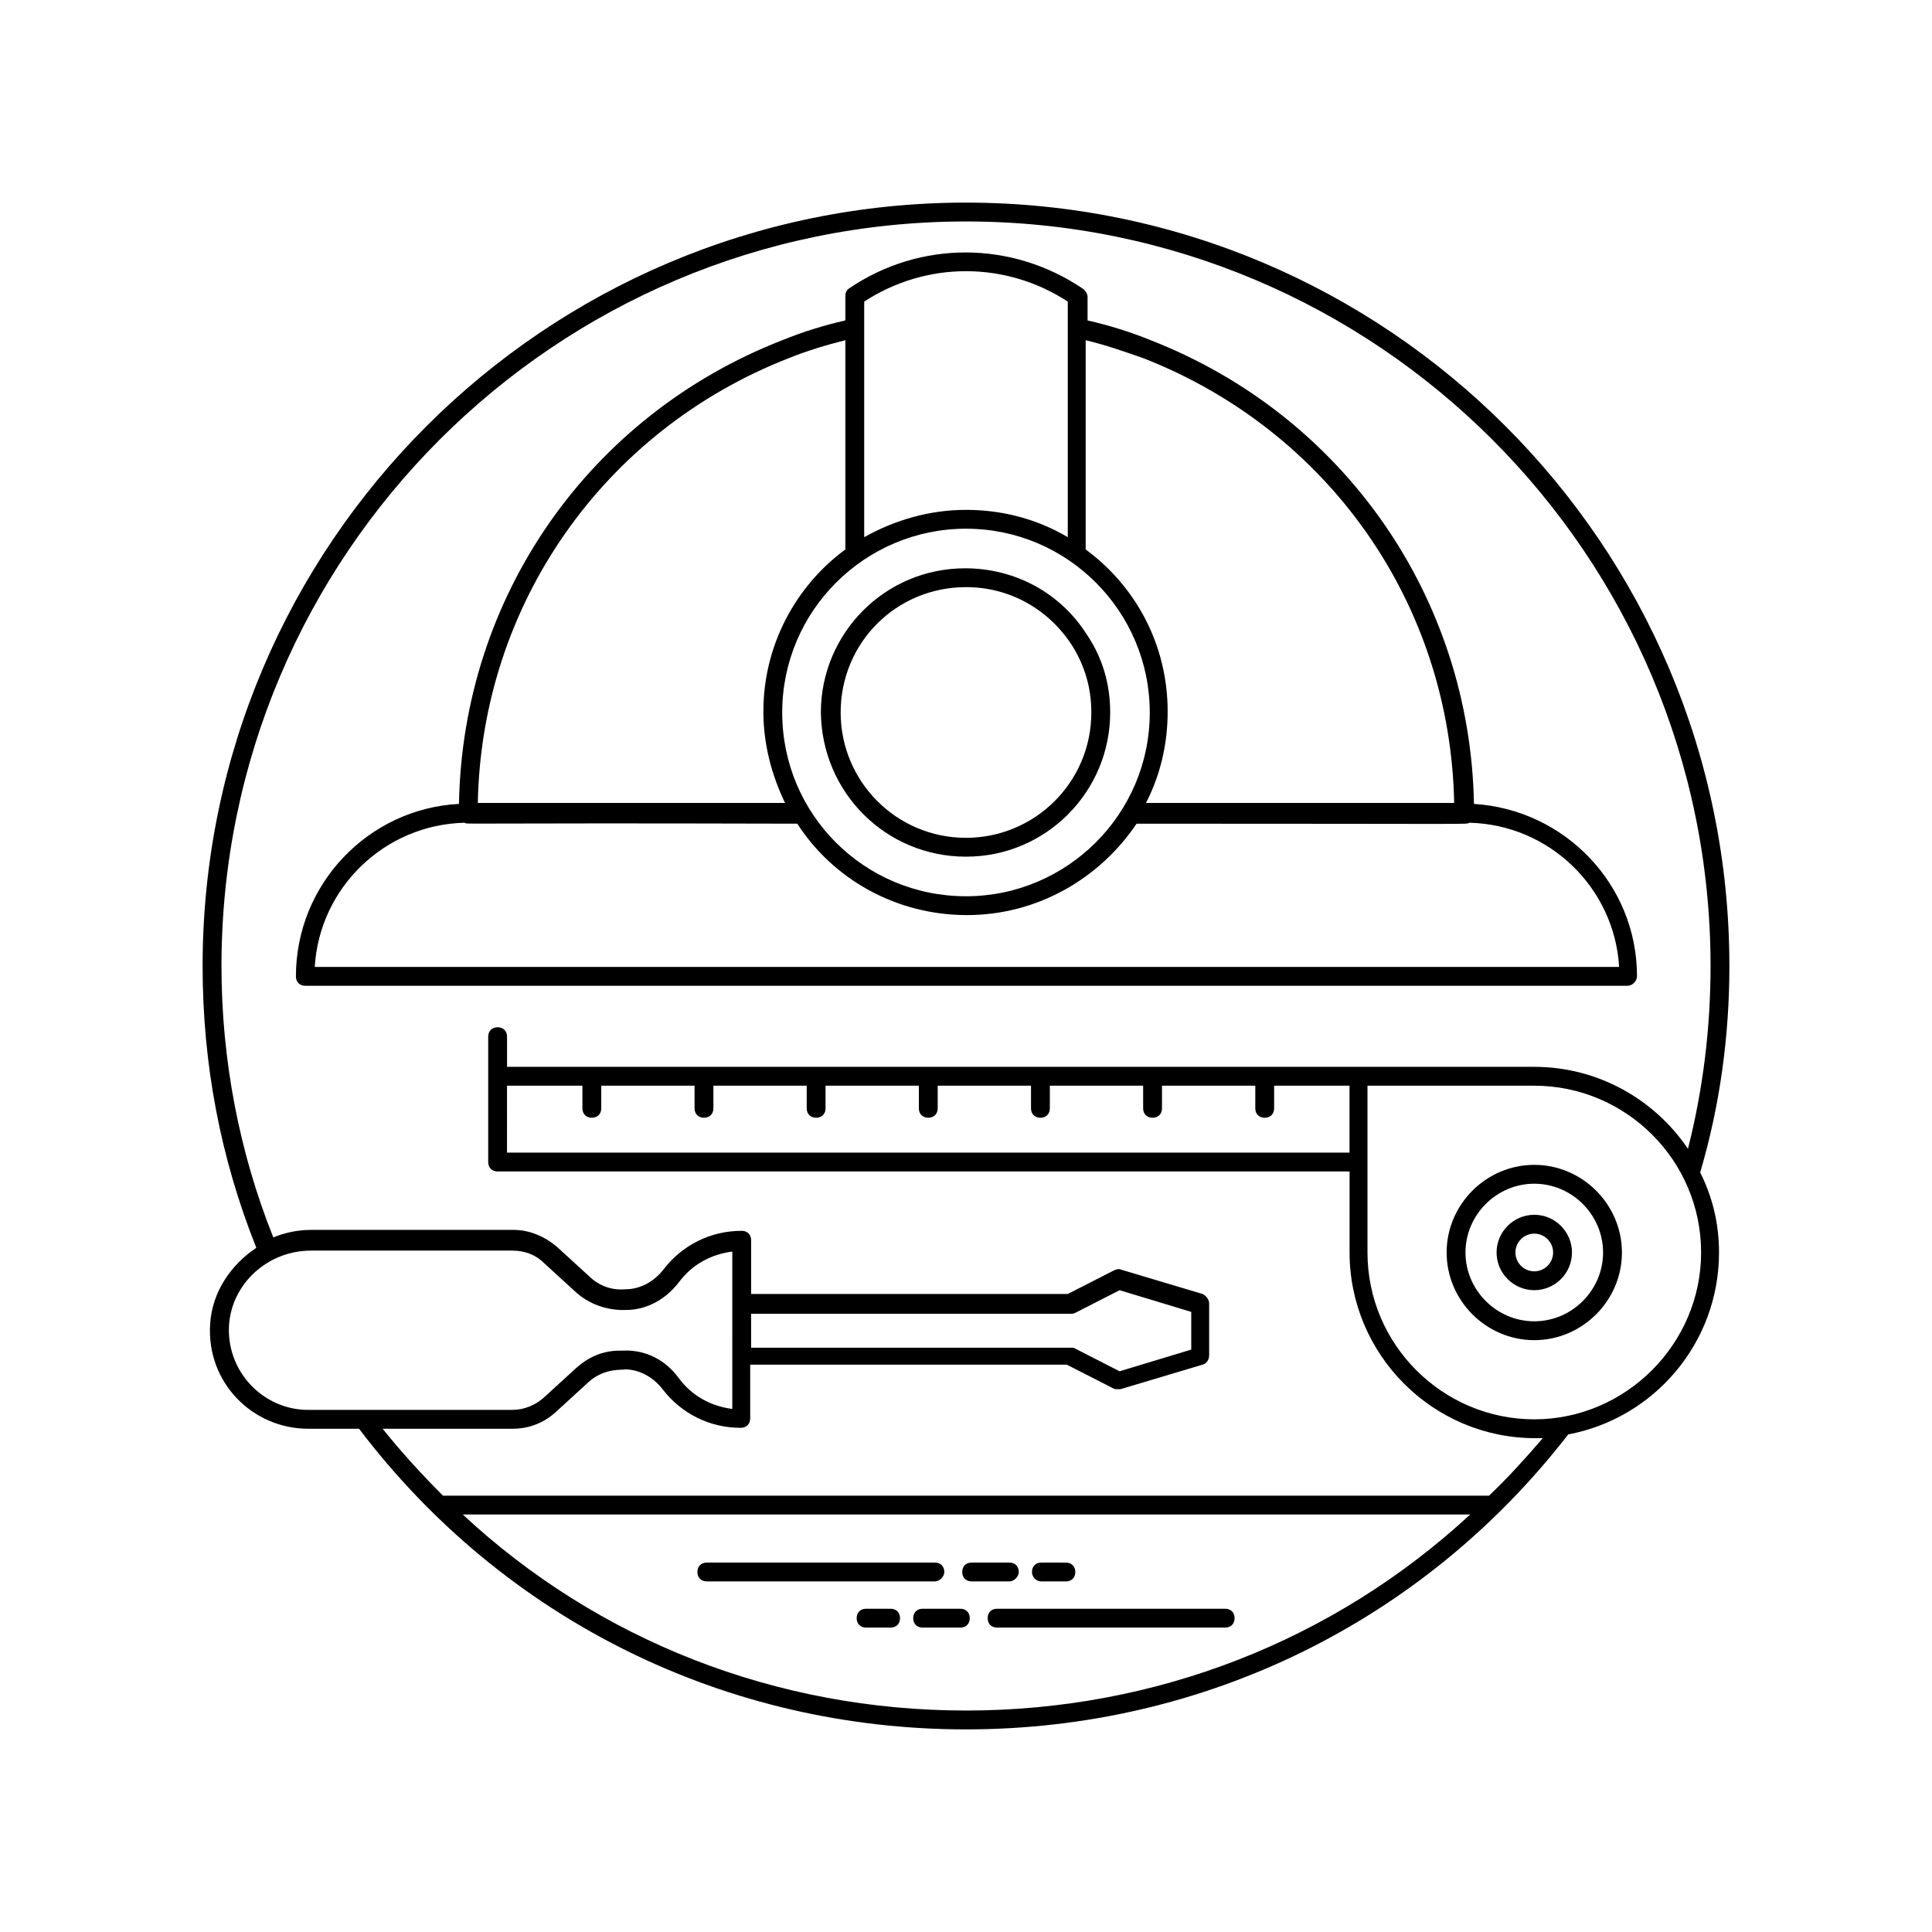
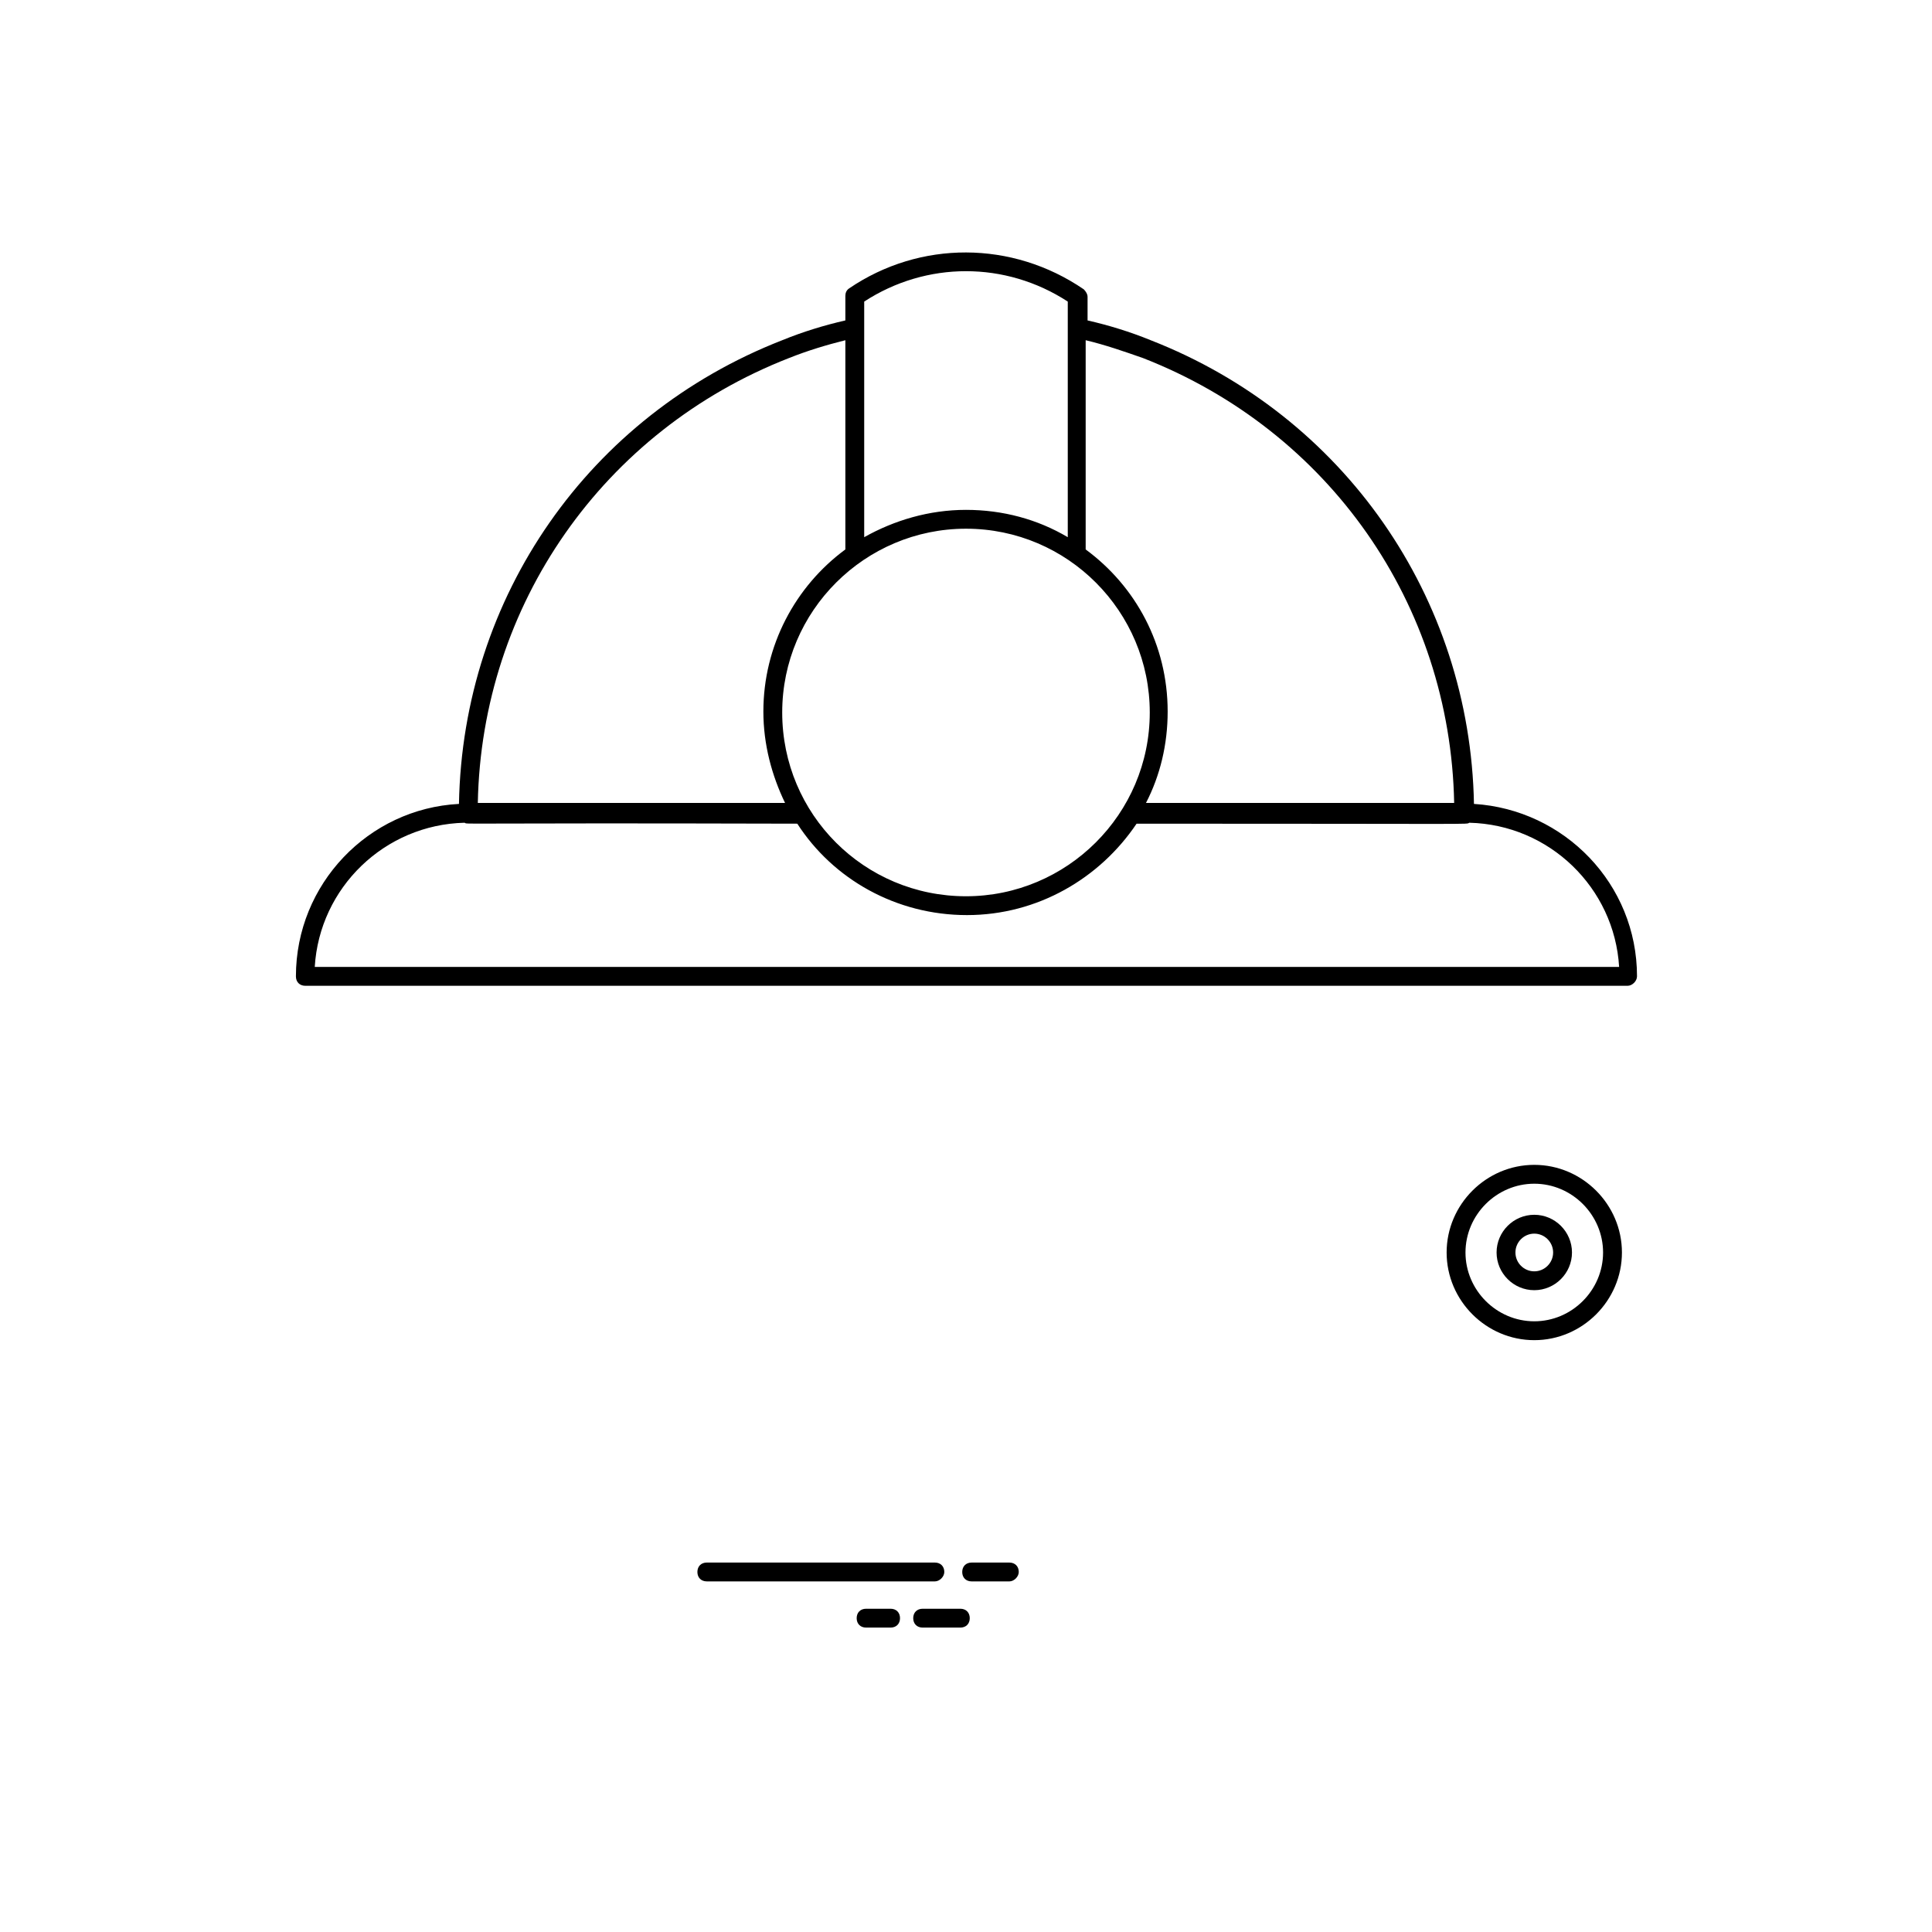
<svg xmlns="http://www.w3.org/2000/svg" xmlns:ns1="http://sodipodi.sourceforge.net/DTD/sodipodi-0.dtd" xmlns:ns2="http://www.inkscape.org/namespaces/inkscape" xmlns:xlink="http://www.w3.org/1999/xlink" width="700pt" height="700pt" version="1.1" viewBox="0 0 700 700" id="svg38818" ns1:docname="noun-engineering-1885302.svg" ns2:version="1.2.2 (b0a84865, 2022-12-01)">
  <ns1:namedview id="namedview38820" pagecolor="#ffffff" bordercolor="#000000" borderopacity="0.25" ns2:showpageshadow="2" ns2:pageopacity="0.0" ns2:pagecheckerboard="0" ns2:deskcolor="#d1d1d1" ns2:document-units="pt" showgrid="false" showguides="false" ns2:zoom="1.1003571" ns2:cx="282.18111" ns2:cy="473.02824" ns2:window-width="1932" ns2:window-height="1205" ns2:window-x="60" ns2:window-y="25" ns2:window-maximized="0" ns2:current-layer="svg38818" />
  <defs id="defs38712" />
  <g id="g38816" transform="translate(-9.5e-4,69.999)">
-     <path d="M 626.59,280 C 626.59,127.37 502.64,3.41 350,3.41 197.36,3.41 73.41,127.36 73.41,280 c 0,35.512 6.488,69.66 19.465,102.1 -9.219,6.144 -16.051,16.047 -16.734,27.66 -1.367,21.172 15.367,37.902 35.512,37.902 h 18.438 c 52.59,69.316 132.83,108.93 219.91,108.93 86.047,0 165.61,-38.926 218.2,-106.88 31.074,-5.805 54.633,-33.121 54.633,-65.902 0,-10.586 -2.391,-20.145 -6.828,-29.023 7.172,-24.246 10.586,-49.512 10.586,-74.781 z M 82.98,410.1 c 1.023,-15.023 14,-26.977 29.707,-26.977 h 73.074 c 4.098,0 8.195,1.367 11.27,4.438 l 11.953,10.926 c 7.856,6.828 17.074,6.144 17.758,6.144 7.512,0 14.34,-3.758 19.121,-9.902 4.781,-6.488 11.609,-10.242 19.465,-11.27 l -0.008,57.031 c -7.856,-1.023 -14.684,-4.781 -19.465,-11.27 -4.781,-6.489 -11.609,-9.902 -19.121,-9.902 -1.367,0.34 -9.219,-1.367 -17.758,6.144 l -11.953,10.926 c -3.074,2.731 -7.172,4.438 -11.27,4.438 l -74.09,0.004 c -16.391,0 -29.707,-14 -28.684,-30.73 z m 84.684,68.633 h 365.02 c -49.512,45.758 -114.05,71.027 -182.68,71.027 -68.63,0 -133.17,-25.27 -182.34,-71.027 z m 371.85,-6.828 h -379.02 c -7.512,-7.512 -15.023,-15.707 -21.855,-24.242 h 47.121 c 5.805,0 11.27,-2.047 15.707,-6.144 l 11.953,-10.926 c 5.805,-5.121 12.293,-4.098 12.977,-4.438 5.121,0 10.242,2.731 13.66,7.172 6.828,8.879 17.074,14 28.34,14 2.047,0 3.414,-1.367 3.414,-3.414 v -19.465 h 114.73 l 16.73,8.535 c 0.34,0.34 1.023,0.34 1.707,0.34 h 1.023 l 29.707,-8.879 c 1.367,-0.34 2.391,-1.707 2.391,-3.414 v -18.781 c 0,-1.367 -1.023,-2.731 -2.391,-3.414 l -29.707,-8.879 c -0.684,-0.34 -1.707,0 -2.391,0.34 l -16.73,8.535 h -114.73 v -19.465 c 0,-2.047 -1.367,-3.414 -3.414,-3.414 -11.27,0 -21.512,5.121 -28.34,14 -3.414,4.438 -8.535,7.172 -13.66,7.172 -0.684,0 -7.172,1.023 -12.977,-4.438 l -11.953,-10.926 c -4.438,-3.758 -9.902,-6.144 -15.707,-6.144 l -73.41,-0.004 c -4.781,0 -9.562,1.023 -13.66,2.731 -12.293,-30.73 -18.781,-64.195 -18.781,-98.34 0,-148.88 120.88,-269.76 269.76,-269.76 148.88,0 269.76,120.88 269.76,269.76 0,22.535 -2.731,44.73 -8.195,66.242 -11.953,-17.758 -32.438,-29.707 -55.66,-29.707 h -372.2 v -10.926 c 0,-2.047 -1.367,-3.414 -3.414,-3.414 -2.047,0 -3.414,1.367 -3.414,3.414 v 45.414 c 0,2.047 1.367,3.414 3.414,3.414 h 308.68 v 29.367 c 0,36.879 30.047,67.27 67.27,67.27 h 2.731 c -6.148,7.168 -12.637,14.34 -19.465,20.828 z m -267.37,-53.949 v -11.953 h 115.76 c 0.684,0 1.023,0 1.707,-0.34 l 16.047,-8.195 25.953,7.856 v 13.66 l -25.953,7.856 -16.047,-8.195 c -0.34,-0.34 -1.023,-0.34 -1.707,-0.34 l -115.76,-0.008 z m -88.438,-94.586 h 27.316 v 8.195 c 0,2.047 1.367,3.414 3.414,3.414 2.047,0 3.414,-1.367 3.414,-3.414 v -8.195 h 33.805 v 8.195 c 0,2.047 1.367,3.414 3.414,3.414 2.047,0 3.414,-1.367 3.414,-3.414 v -8.195 h 33.805 v 8.195 c 0,2.047 1.367,3.414 3.414,3.414 2.047,0 3.414,-1.367 3.414,-3.414 v -8.195 h 33.809 v 8.195 c 0,2.047 1.367,3.414 3.414,3.414 2.047,0 3.414,-1.367 3.414,-3.414 v -8.195 h 33.805 v 8.195 c 0,2.047 1.367,3.414 3.414,3.414 2.047,0 3.414,-1.367 3.414,-3.414 v -8.195 h 33.805 v 8.195 c 0,2.047 1.367,3.414 3.414,3.414 2.047,0 3.414,-1.367 3.414,-3.414 v -8.195 h 33.805 v 8.195 c 0,2.047 1.367,3.414 3.414,3.414 2.047,0 3.414,-1.367 3.414,-3.414 v -8.195 h 27.316 v 24.242 h -305.26 z m 372.2,120.88 c -33.121,0 -60.438,-26.977 -60.438,-60.438 v -60.441 h 60.438 c 33.121,0 60.438,26.977 60.438,60.438 0,33.125 -27.316,60.441 -60.438,60.441 z" id="path38714" />
    <path d="m 342.14,499.56 c 0,-2.047 -1.367,-3.414 -3.414,-3.414 l -82.633,-0.004 c -2.047,0 -3.414,1.367 -3.414,3.414 0,2.047 1.367,3.414 3.414,3.414 h 82.633 c 1.707,0.004 3.414,-1.703 3.414,-3.41 z" id="path38716" />
    <path d="m 369.12,499.56 c 0,-2.047 -1.367,-3.414 -3.414,-3.414 h -13.66 c -2.047,0 -3.414,1.367 -3.414,3.414 0,2.047 1.367,3.414 3.414,3.414 h 13.66 c 1.707,0 3.414,-1.707 3.414,-3.414 z" id="path38718" />
-     <path d="m 377.32,502.98 h 8.879 c 2.047,0 3.414,-1.367 3.414,-3.414 0,-2.047 -1.367,-3.414 -3.414,-3.414 l -8.879,-0.004 c -2.047,0 -3.414,1.367 -3.414,3.414 0,1.711 1.367,3.418 3.414,3.418 z" id="path38720" />
-     <path d="m 443.9,512.88 h -82.633 c -2.047,0 -3.414,1.367 -3.414,3.414 0,2.047 1.367,3.414 3.414,3.414 H 443.9 c 2.047,0 3.414,-1.367 3.414,-3.414 0,-2.051 -1.363,-3.414 -3.414,-3.414 z" id="path38722" />
    <path d="m 347.95,512.88 h -13.66 c -2.047,0 -3.414,1.367 -3.414,3.414 0,2.047 1.367,3.414 3.414,3.414 h 13.66 c 2.047,0 3.414,-1.367 3.414,-3.414 0,-2.051 -1.367,-3.414 -3.414,-3.414 z" id="path38724" />
    <path d="m 322.68,512.88 h -8.879 c -2.047,0 -3.414,1.367 -3.414,3.414 0,2.047 1.367,3.414 3.414,3.414 h 8.879 c 2.047,0 3.414,-1.367 3.414,-3.414 0,-2.051 -1.367,-3.414 -3.414,-3.414 z" id="path38726" />
    <path d="m 593.12,283.76 c 0,-33.465 -26.293,-60.438 -59.074,-62.488 -1.367,-74.781 -47.121,-140.68 -117.12,-168 -7.512,-3.074 -15.367,-5.465 -22.879,-7.172 v -8.535 c 0,-1.023 -0.684,-2.047 -1.367,-2.731 -25.949,-17.758 -59.41,-17.758 -85.02,-0.344 -1.023,0.684 -1.367,1.707 -1.367,2.731 v 8.879 c -7.512,1.707 -15.367,4.098 -22.879,7.172 -70,27.316 -115.76,92.879 -117.12,168 -32.781,1.707 -59.074,29.023 -59.074,62.488 0,2.047 1.367,3.414 3.414,3.414 h 479.07 c 1.707,0 3.414,-1.707 3.414,-3.414 z M 283.41,188.147 c 0,-36.879 30.047,-66.586 66.586,-66.586 36.879,0 66.586,30.047 66.586,66.586 0,36.879 -30.047,66.586 -66.586,66.586 -36.879,0 -66.586,-29.707 -66.586,-66.586 z M 414.19,59.757 c 67.27,26.293 111.32,89.121 112.68,161.17 H 415.21 c 5.121,-9.902 7.856,-21.172 7.856,-33.121 0,-24.242 -11.609,-45.414 -29.707,-58.73 V 53.267 c 7.168,1.707 14,4.098 20.828,6.488 z M 386.874,39.269 v 85.367 c -10.926,-6.488 -23.562,-9.902 -36.879,-9.902 -13.317,0 -25.953,3.758 -36.879,9.902 V 39.269 c 22.539,-14.684 51.219,-14.684 73.758,0 z m -101.07,20.488 c 6.828,-2.731 13.66,-4.781 20.488,-6.488 v 75.805 c -18.098,13.316 -29.707,34.828 -29.707,58.73 0,11.953 3.074,23.219 7.856,33.121 h -111.32 c 1.367,-71.707 45.414,-134.88 112.68,-161.17 z m -171.76,220.58 c 1.707,-28.684 25.27,-51.562 54.293,-52.242 1.367,0.684 -6.144,0 120.54,0.34 12.977,20.145 35.855,33.121 61.465,33.121 25.61,0 48.145,-13.316 61.465,-33.121 126.34,0 119.17,0.34 120.54,-0.34 29.023,0.684 52.586,23.562 54.293,52.242 z" id="path38728" />
-     <path d="m 350,240.39 c 29.023,0 52.242,-23.562 52.242,-52.242 0,-10.242 -2.731,-19.805 -8.535,-28.34 -9.562,-15.023 -25.953,-23.902 -44.047,-23.902 -29.023,0 -52.242,23.562 -52.242,52.242 0.34,29.023 23.559,52.242 52.582,52.242 z m 0,-97.66 c 15.707,0 29.707,7.856 38.242,20.828 4.781,7.512 7.172,15.707 7.172,24.586 0,25.27 -20.488,45.414 -45.414,45.414 -25.27,0 -45.414,-20.488 -45.414,-45.414 0,-25.266 20.145,-45.414 45.414,-45.414 z" id="path38730" />
    <path d="m 555.9,352.05 c -17.414,0 -31.758,14.34 -31.758,31.758 0,17.414 14.34,31.758 31.758,31.758 17.414,0 31.758,-14.34 31.758,-31.758 0,-17.414 -14.344,-31.758 -31.758,-31.758 z m 0,56.684 c -13.66,0 -24.926,-11.27 -24.926,-24.926 0,-13.66 11.27,-24.926 24.926,-24.926 13.66,0 24.926,11.27 24.926,24.926 0,13.66 -11.266,24.926 -24.926,24.926 z" id="path38732" />
    <path d="m 555.9,370.14 c -7.512,0 -13.66,6.144 -13.66,13.66 0,7.512 6.144,13.66 13.66,13.66 7.512,0 13.66,-6.144 13.66,-13.66 0,-7.512 -6.148,-13.66 -13.66,-13.66 z m 0,20.488 c -3.758,0 -6.828,-3.074 -6.828,-6.828 0,-3.758 3.074,-6.828 6.828,-6.828 3.758,0 6.828,3.074 6.828,6.828 0,3.758 -3.07,6.828 -6.828,6.828 z" id="path38734" />
    <use x="70" y="611.219" xlink:href="#v" id="use38736" />
    <use x="82.531" y="611.219" xlink:href="#c" id="use38738" />
    <use x="90.949" y="611.219" xlink:href="#a" id="use38740" />
    <use x="102.527" y="611.219" xlink:href="#e" id="use38742" />
    <use x="114.051" y="611.219" xlink:href="#b" id="use38744" />
    <use x="122.211" y="611.219" xlink:href="#a" id="use38746" />
    <use x="133.789" y="611.219" xlink:href="#j" id="use38748" />
    <use x="151.957" y="611.219" xlink:href="#i" id="use38750" />
    <use x="164.176" y="611.219" xlink:href="#h" id="use38752" />
    <use x="181.25" y="611.219" xlink:href="#g" id="use38754" />
    <use x="194.465" y="611.219" xlink:href="#a" id="use38756" />
    <use x="206.043" y="611.219" xlink:href="#f" id="use38758" />
    <use x="216.164" y="611.219" xlink:href="#b" id="use38760" />
    <use x="224.324" y="611.219" xlink:href="#d" id="use38762" />
    <use x="236.055" y="611.219" xlink:href="#c" id="use38764" />
    <use x="244.477" y="611.219" xlink:href="#u" id="use38766" />
    <use x="260.582" y="611.219" xlink:href="#t" id="use38768" />
    <use x="277.57" y="611.219" xlink:href="#e" id="use38770" />
    <use x="289.094" y="611.219" xlink:href="#c" id="use38772" />
    <use x="297.512" y="611.219" xlink:href="#s" id="use38774" />
    <use x="308.867" y="611.219" xlink:href="#a" id="use38776" />
    <use x="320.445" y="611.219" xlink:href="#b" id="use38778" />
    <use x="70" y="628.293" xlink:href="#r" id="use38780" />
    <use x="77.43" y="628.293" xlink:href="#c" id="use38782" />
    <use x="85.848" y="628.293" xlink:href="#d" id="use38784" />
    <use x="97.578" y="628.293" xlink:href="#q" id="use38786" />
    <use x="121.312" y="628.293" xlink:href="#b" id="use38788" />
    <use x="129.473" y="628.293" xlink:href="#p" id="use38790" />
    <use x="141.629" y="628.293" xlink:href="#a" id="use38792" />
    <use x="159.152" y="628.293" xlink:href="#o" id="use38794" />
    <use x="173.438" y="628.293" xlink:href="#d" id="use38796" />
    <use x="185.168" y="628.293" xlink:href="#n" id="use38798" />
    <use x="197.324" y="628.293" xlink:href="#m" id="use38800" />
    <use x="215.422" y="628.293" xlink:href="#l" id="use38802" />
    <use x="227.934" y="628.293" xlink:href="#c" id="use38804" />
    <use x="236.355" y="628.293" xlink:href="#d" id="use38806" />
    <use x="248.086" y="628.293" xlink:href="#k" id="use38808" />
    <use x="253.938" y="628.293" xlink:href="#a" id="use38810" />
    <use x="265.516" y="628.293" xlink:href="#f" id="use38812" />
    <use x="275.637" y="628.293" xlink:href="#b" id="use38814" />
  </g>
</svg>